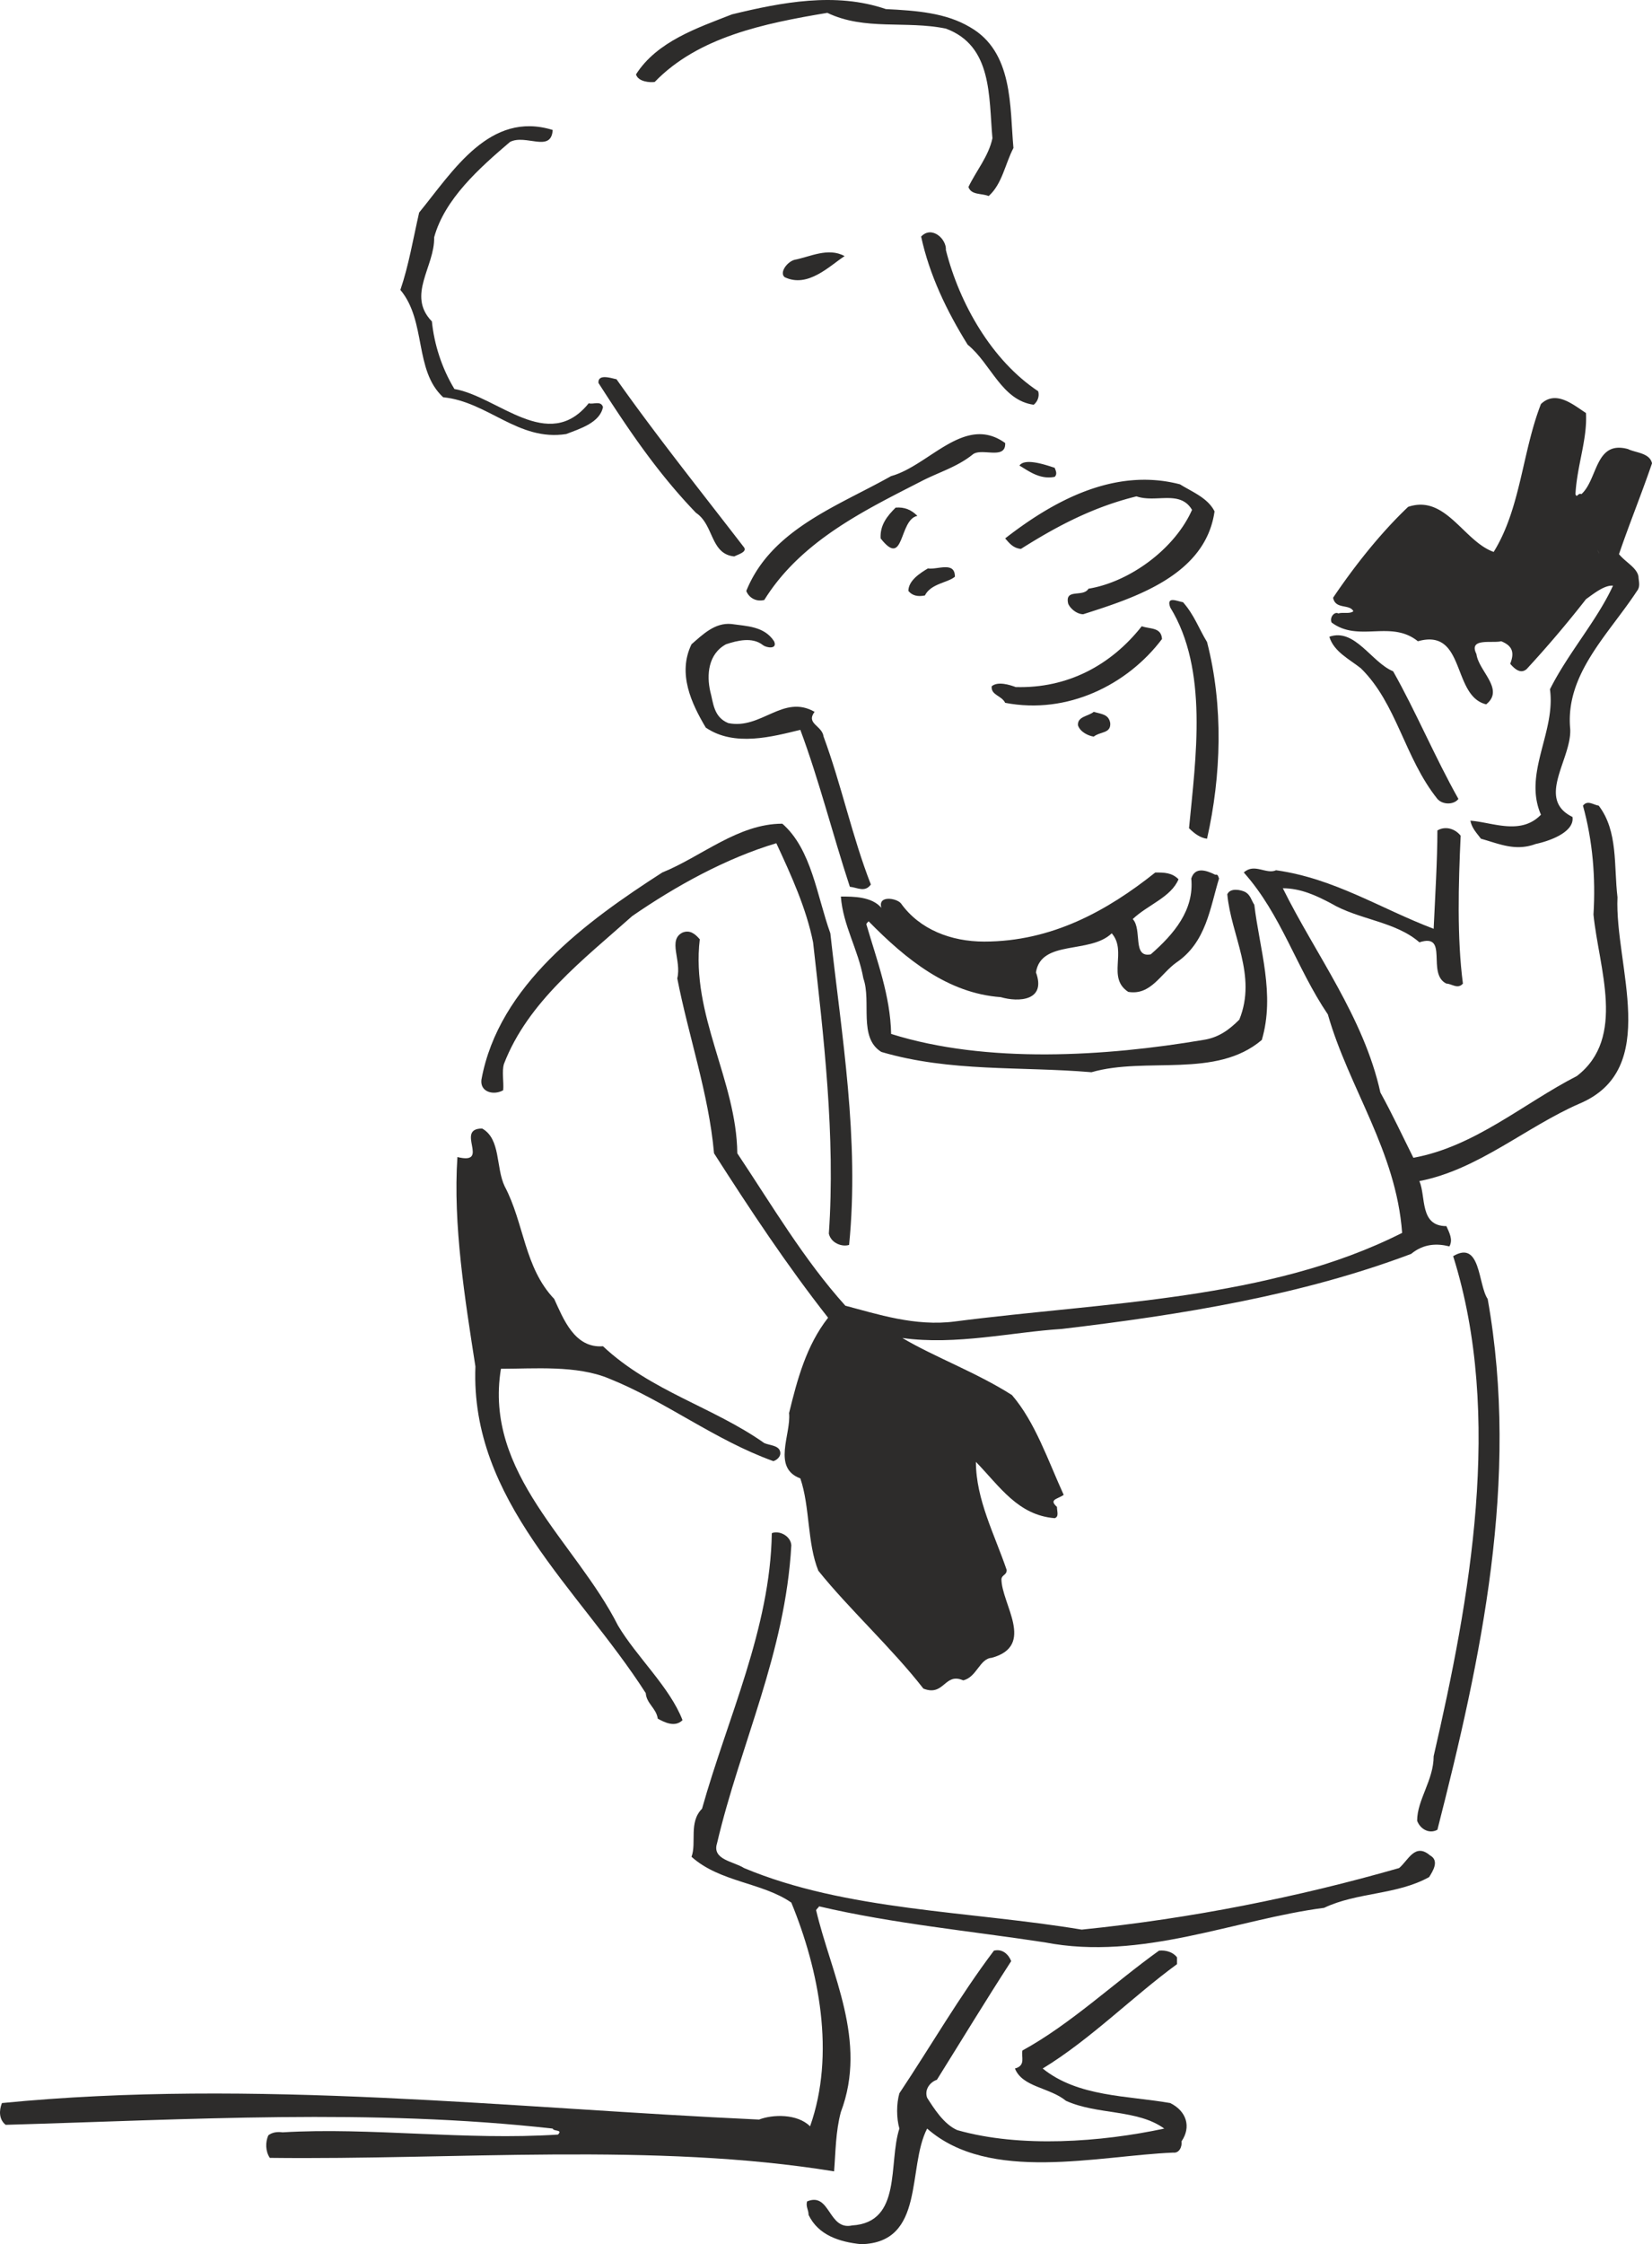
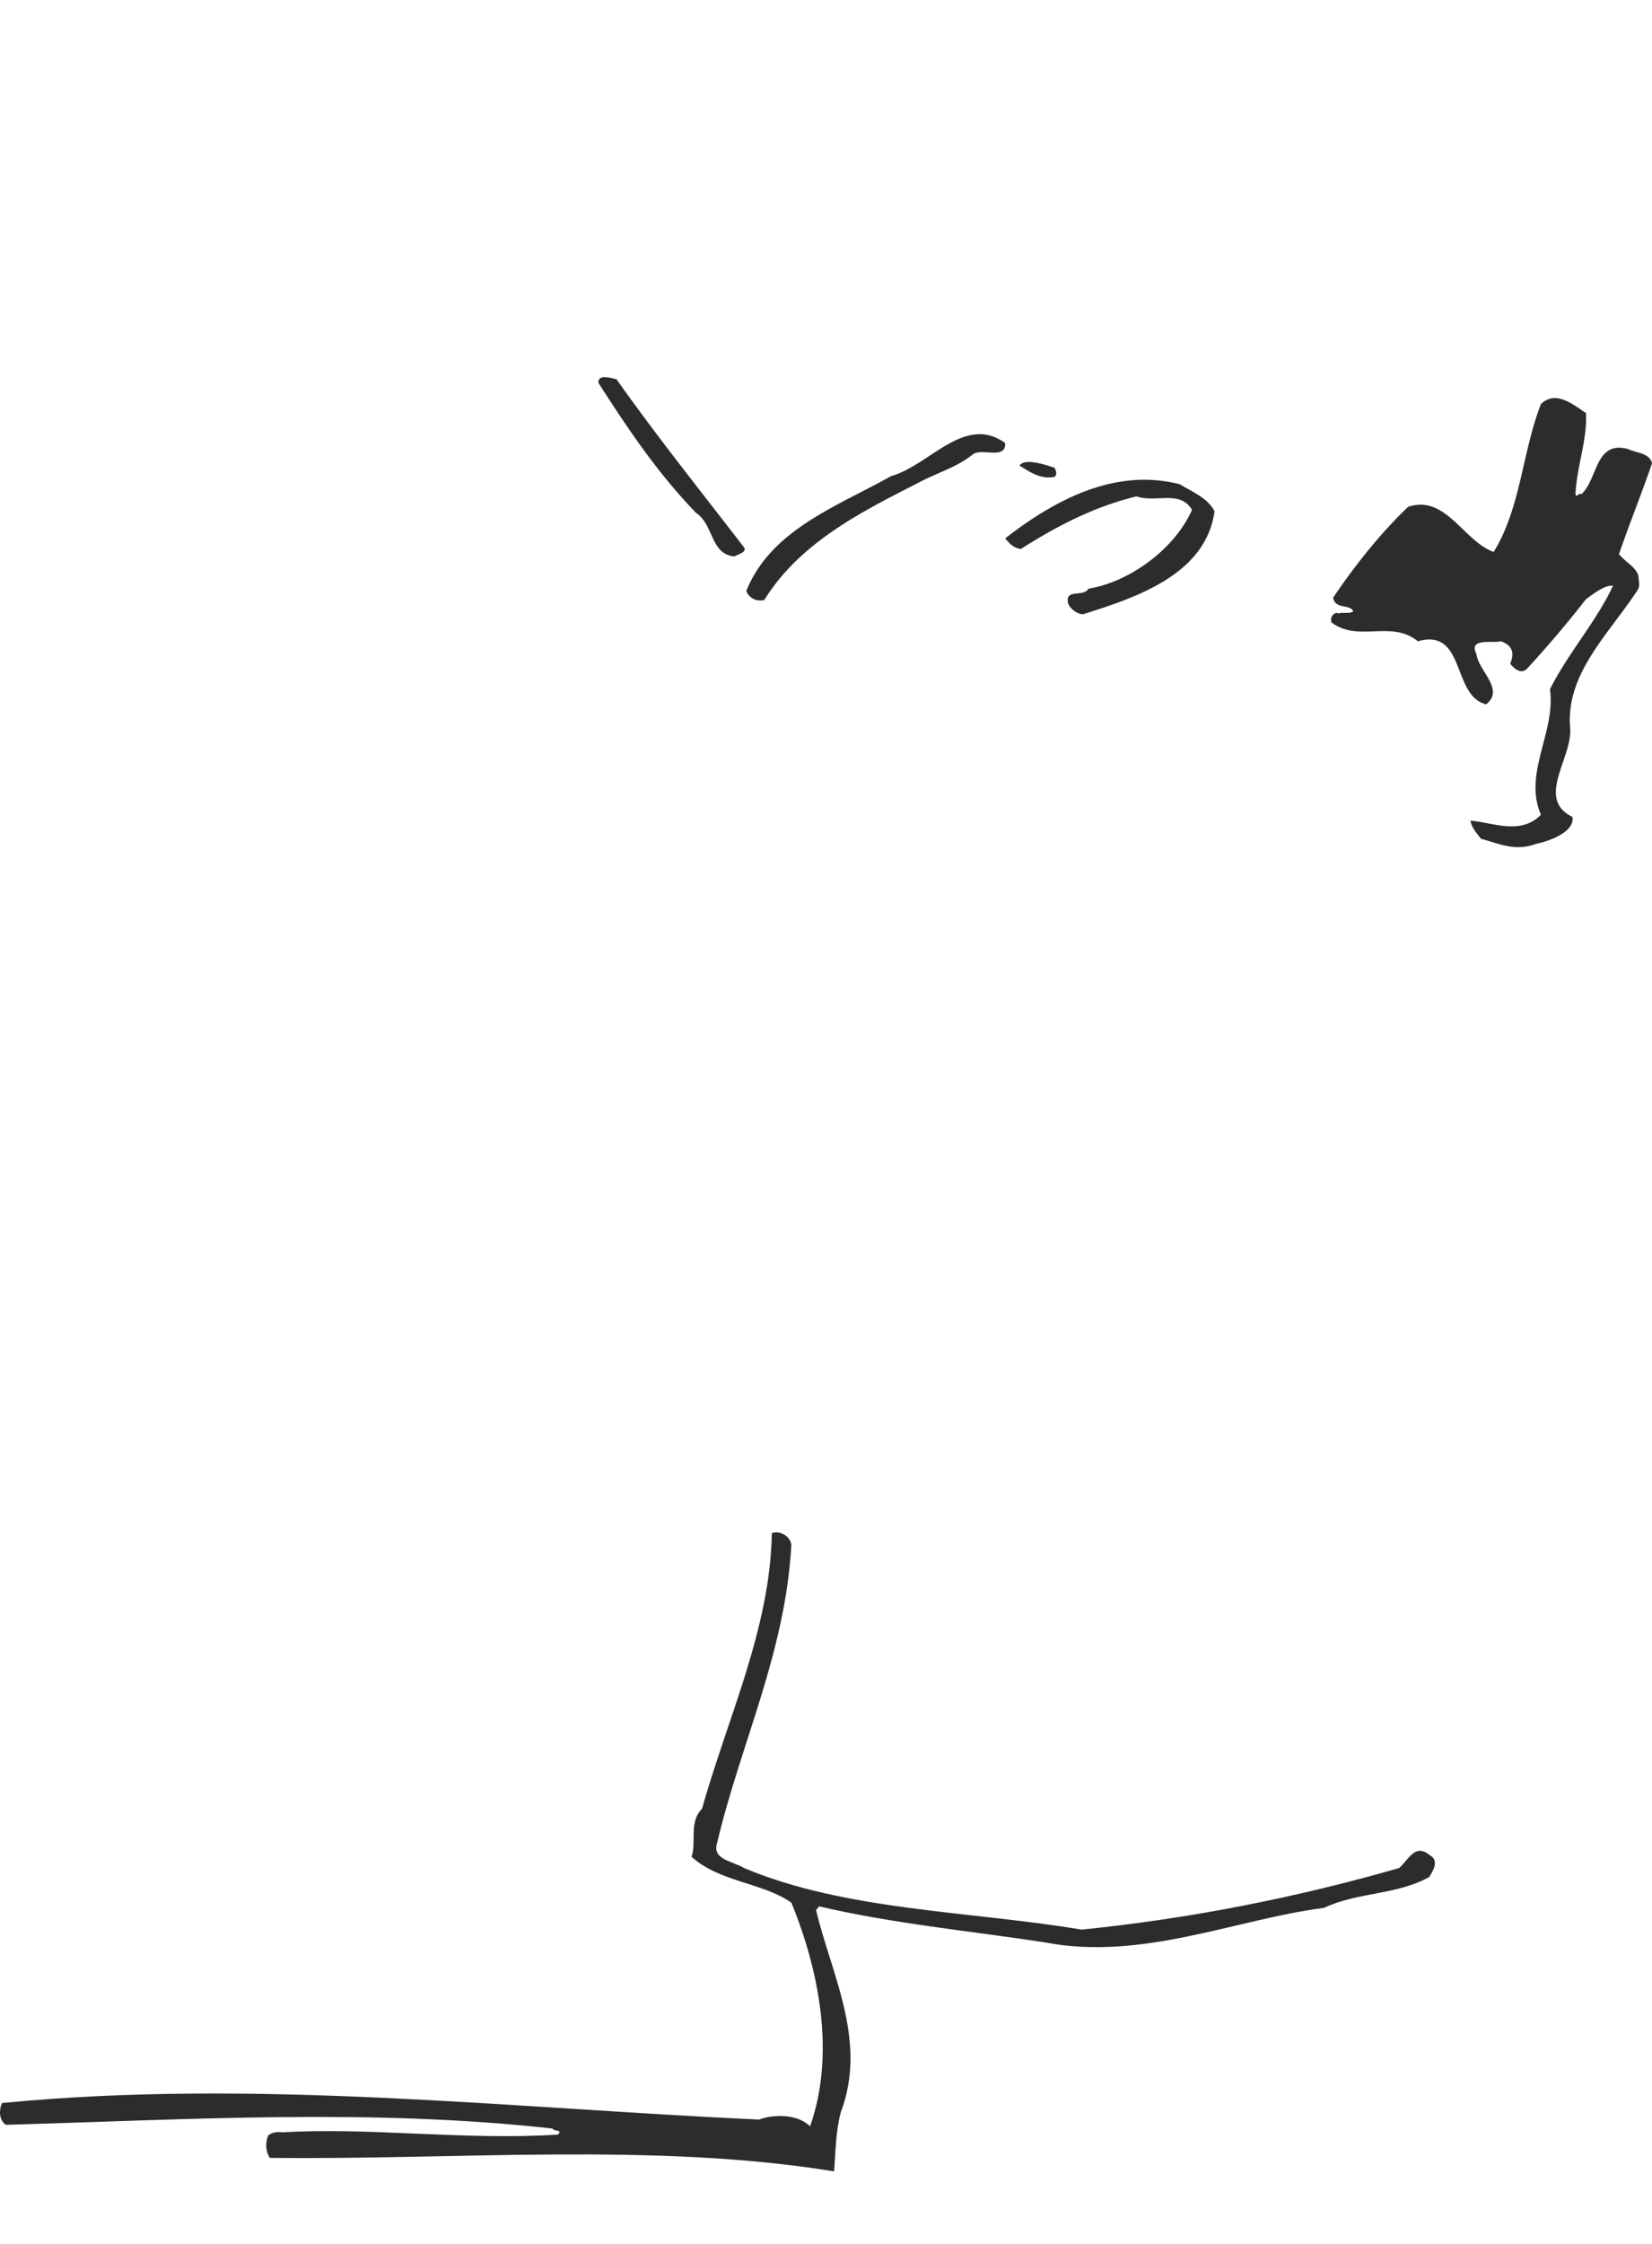
<svg xmlns="http://www.w3.org/2000/svg" width="211.35" height="286.955" viewBox="0 0 158.512 215.216">
-   <path d="M311.03 316.329c4.176 2.376 3.816 7.632 4.176 11.592-.792 1.512-1.08 3.456-2.376 4.608-.72-.288-1.656-.072-1.944-.864.72-1.512 1.944-2.952 2.304-4.68-.36-4.032 0-8.856-4.464-10.512-3.816-.792-7.776.216-11.376-1.512-6.048 1.008-12.384 2.304-16.56 6.624-.432.072-1.584 0-1.8-.72 2.016-3.168 5.904-4.464 9.216-5.76 4.752-1.152 9.936-2.16 14.76-.504 2.952.144 5.76.36 8.064 1.728zm-40.032 9.864c-.144 2.232-2.592.36-4.104 1.152-2.952 2.52-6.264 5.472-7.272 9.144.072 2.808-2.664 5.544-.216 8.064.216 2.16.936 4.464 2.16 6.48 4.176.72 9 6.192 12.888 1.368.432.144 1.152-.288 1.368.36-.288 1.512-2.232 2.088-3.528 2.592-4.608.72-7.488-3.096-11.808-3.528-2.808-2.592-1.584-7.272-4.104-10.296.792-2.304 1.224-4.896 1.8-7.416 3.24-3.96 6.768-9.792 12.816-7.92zm37.728 11.52c1.296 5.112 4.392 10.584 8.856 13.536.144.504-.072 1.008-.432 1.296-3.096-.432-4.104-3.96-6.336-5.76-2.016-3.24-3.672-6.696-4.464-10.368 1.008-1.08 2.448.216 2.376 1.296zm-9.72.576c-1.44.936-3.528 3.096-5.76 2.016-.504-.432.216-1.44.936-1.656 1.512-.288 3.24-1.224 4.824-.36z" style="fill:#2d2c2b" transform="translate(-217.965 -313.729)" />
  <path d="M277.118 350.097c3.816 5.4 8.136 10.8 12.24 16.128.288.432-.504.648-.936.864-2.304-.216-1.944-3.024-3.672-4.176-3.816-3.96-6.624-8.208-9.36-12.456-.072-.936 1.296-.432 1.728-.36zm93.024 3.24c.144 2.52-.864 5.04-1.008 7.776.144.432.216-.144.576 0 1.584-1.44 1.296-5.184 4.464-4.32.72.36 2.088.36 2.304 1.368-1.008 2.952-2.16 5.76-3.168 8.712.648.792 1.728 1.296 1.872 2.16 0 .36.216.936-.144 1.368-2.736 4.176-6.912 7.992-6.408 13.248.144 2.88-3.312 6.696.216 8.424.216 1.44-2.16 2.304-3.528 2.592-1.944.72-3.456 0-5.256-.504-.432-.576-.864-1.008-1.008-1.728 2.088.144 4.824 1.44 6.768-.576-1.728-3.96 1.44-7.92.864-12.024 1.728-3.456 4.536-6.624 6.048-9.936-.792-.072-1.8.72-2.592 1.296a106.64 106.64 0 0 1-5.688 6.696c-.576.504-1.152 0-1.584-.504.432-1.08.216-1.728-.864-2.16-.864.216-3.168-.36-2.376 1.224.216 1.656 2.736 3.384.936 4.824-3.312-.792-1.944-7.344-6.552-6.048-2.592-2.088-5.688.144-8.28-1.8-.216-.504.288-1.08.648-.864.432-.144 1.08.072 1.44-.216-.36-.72-1.728-.144-1.944-1.296 1.944-2.88 4.464-6.12 7.2-8.712 3.6-1.224 5.328 3.312 8.208 4.32 2.592-4.176 2.736-9.576 4.536-14.184 1.44-1.368 3.096.072 4.32.864zm-4.176 12.672c1.152 2.376-2.376 4.104-2.808 6.552-.216 1.368-3.312.648-4.176.648-1.08-1.656-1.872-3.816-3.96-4.176.144-.864-.792-1.656-1.44-1.656-1.872.72-3.456 3.024-4.608 3.384 1.872-2.52 3.024-4.608 5.472-6.48 2.016 1.152 3.744 2.808 5.616 4.104 1.584 1.008-.432 3.744 2.232 3.312 1.08-1.368 1.152-3.096 1.584-5.04 1.656-4.176 2.736-9 3.96-13.176-.288 4.176-1.296 8.424-1.872 12.528zm5.256.432c.144.288.36.648.432.936-1.512 1.944-3.96 3.456-5.688 5.256 2.952-4.392 4.608-9.72 8.064-13.968-1.008 2.664-1.656 5.256-2.808 7.776.144.288.36.648 0 0zm-14.832 7.056c-2.088.504-3.096-1.152-4.824-1.08.432-1.008 1.512-1.296 2.232-2.304.864 1.152 2.448 1.8 2.592 3.384zm-41.976-17.28c.072 1.656-2.232.432-3.096 1.08-1.512 1.224-3.312 1.728-4.968 2.592-5.328 2.736-11.52 5.688-15.048 11.376-.864.216-1.512-.288-1.728-.864 2.376-5.904 8.784-8.136 13.896-11.016 3.672-1.008 7.056-5.976 10.944-3.168zm4.752 3.24c-1.44.288-2.52-.576-3.384-1.08.504-.72 2.304-.144 3.384.216.072.216.288.576 0 .864zm15.336 3.312c-.864 6.12-7.632 8.28-12.6 9.864-.576 0-1.224-.504-1.44-1.008-.36-1.512 1.44-.576 1.944-1.44 3.96-.648 8.28-3.816 9.936-7.56-1.152-1.944-3.456-.648-5.328-1.296-4.104 1.008-7.56 2.808-11.088 5.04-.72-.072-1.08-.504-1.512-1.008 4.536-3.528 10.44-6.84 16.776-5.184 1.152.72 2.664 1.296 3.312 2.592z" style="fill:#2d2c2b" transform="translate(-217.965 -313.729)" />
-   <path d="M305.99 363.2c-1.8.36-1.224 5.113-3.528 2.16-.072-1.295.648-2.16 1.44-2.951.864-.072 1.512.216 2.088.792zm3.6 5.833c-.648.576-2.304.648-2.88 1.8-.72.144-1.224 0-1.584-.432 0-1.008 1.152-1.728 1.872-2.16.936.144 2.592-.72 2.592.792zm24.192 6.264c1.584 6.12 1.368 12.816 0 18.864-.648-.072-1.224-.504-1.728-1.008.648-6.768 1.872-15.192-1.8-21.168-.432-1.152.72-.576 1.224-.504 1.08 1.224 1.512 2.52 2.304 3.816zm-41.544-.072c.36.792-.72.648-1.08.36-1.008-.792-2.448-.432-3.528-.072-1.728.936-1.872 2.952-1.512 4.536.288 1.008.288 2.448 1.728 3.024 3.168.648 5.256-2.808 8.28-1.08-.864 1.152.72 1.296.864 2.376 1.728 4.68 2.736 9.576 4.536 14.184-.576.792-1.296.288-2.016.216-1.656-5.04-2.952-10.224-4.752-15.048-2.664.648-6.336 1.656-9.072-.216-1.368-2.304-2.736-5.184-1.368-7.992 1.08-.936 2.232-2.088 3.816-1.944 1.512.216 3.168.216 4.104 1.656zm37.224-.216c-3.312 4.392-9.072 7.272-15.048 6.12-.36-.72-1.368-.72-1.296-1.584.576-.504 1.728-.144 2.304.072 4.968.144 9.144-2.088 12.096-5.832.792.288 1.872.072 1.944 1.224zm22.176 3.096c2.16 3.816 4.032 8.28 6.264 12.24-.432.576-1.512.576-2.016 0-3.168-3.96-3.888-9.144-7.344-12.528-1.08-.864-2.592-1.584-3.024-3.024 2.448-.864 4.032 2.448 6.12 3.312zm-27.144 4.968c.072 1.008-.936.792-1.584 1.296-.504-.072-1.296-.432-1.512-1.08-.072-.864 1.008-.864 1.512-1.296.72.216 1.44.216 1.584 1.08zm48.672 16.704c-.288 6.552 4.248 16.488-3.672 19.8-5.112 2.232-9.72 6.336-15.336 7.416.648 1.512 0 4.32 2.592 4.32.288.648.648 1.296.288 1.944-1.152-.288-2.448-.288-3.672.72-10.512 3.96-21.96 5.832-33.552 7.2-4.68.288-10.152 1.584-15.264.864 3.024 1.8 7.128 3.312 10.512 5.472 2.232 2.592 3.456 6.264 4.968 9.576-.648.432-1.44.432-.648 1.152 0 .432.216.936-.216 1.08-3.528-.288-5.256-3.024-7.56-5.4 0 3.6 1.8 6.984 2.952 10.368 0 .504-.432.432-.504.864 0 2.376 3.312 6.408-.936 7.56-1.152.072-1.44 1.872-2.736 2.16-1.8-.792-1.8 1.584-3.816.792-3.024-3.888-7.2-7.704-10.08-11.304-1.08-2.664-.792-6.12-1.728-8.856-2.736-1.008-.864-4.248-1.08-6.264.792-3.24 1.656-6.48 3.744-9.144-3.96-5.04-7.488-10.368-10.944-15.768-.504-5.688-2.448-11.232-3.528-16.776.432-1.728-.936-3.672.504-4.392.72-.288 1.224.144 1.656.648-.864 7.272 3.528 13.536 3.6 20.52 3.312 4.968 6.408 10.224 10.368 14.616 3.024.792 6.696 2.016 10.512 1.512 14.472-1.872 30.096-2.016 42.912-8.496-.576-7.848-5.112-13.896-7.128-20.952-3.024-4.464-4.464-9.576-8.064-13.608 1.008-.936 2.16.216 3.096-.216 5.616.792 10.008 3.672 15.12 5.616.144-3.096.36-6.624.36-9.432.72-.432 1.656-.216 2.232.504-.216 4.608-.36 9.792.216 14.184-.504.576-1.08 0-1.584 0-1.944-.936.288-4.896-2.592-3.96-2.304-2.016-5.832-2.16-8.496-3.744-1.368-.72-2.88-1.44-4.608-1.44 3.096 6.264 7.776 12.384 9.36 19.584 1.152 2.088 2.088 4.104 3.168 6.264 5.904-1.08 10.512-5.184 15.696-7.848 4.752-3.672 2.088-10.368 1.584-15.48.216-3.528-.072-7.056-1.008-10.44.432-.576 1.008-.072 1.512 0 1.872 2.448 1.44 5.76 1.8 8.784zm-60.12 48.528c1.8 2.52 3.024 5.616 3.888 8.136-2.016-2.52-4.608-5.472-8.208-5.256-.288.144-.504.504-.72.792 1.152 5.976 4.752 11.448 4.392 17.568-3.024-4.464-3.096-10.44-6.624-14.472-.792-.144-1.296.072-1.728.648 2.664 4.896 3.168 10.656 6.624 15.12-1.008 0-.216 1.296-1.152 1.728-1.8-1.224-1.584-3.6-3.024-5.04-2.52-2.232-2.736-5.832-5.472-7.632-.576 0-1.368 0-1.512.792 1.152 3.672 4.464 6.408 5.688 9.936-2.304-1.8-4.392-4.536-6.552-6.768-.936-3.456-1.008-7.128-2.088-10.296-2.16-1.368-.432-4.392-.072-6.264.504-1.872 1.08-3.744 2.304-5.328 5.112 1.44 9.504 4.248 14.256 6.336z" style="fill:#2d2c2b" transform="translate(-217.965 -313.729)" />
-   <path d="M297.638 403.233c1.08 9.792 2.808 19.728 1.8 29.88-.648.216-1.728-.144-1.944-1.08.648-9.36-.504-18.936-1.512-27.936-.648-3.24-2.088-6.408-3.528-9.504-4.824 1.44-9.648 4.104-13.824 6.984-4.68 4.176-10.008 8.208-12.312 14.184-.216.72 0 1.728-.072 2.52-.864.504-2.232.216-2.088-1.008 1.656-9.072 10.08-15.192 17.352-19.872 3.744-1.512 7.272-4.68 11.52-4.68 2.808 2.448 3.312 6.912 4.608 10.512zm37.296-5.256c-.864 2.808-1.224 6.12-4.104 8.064-1.512 1.08-2.448 3.168-4.608 2.808-2.088-1.368-.072-3.888-1.584-5.616-2.088 2.016-6.768.576-7.272 3.744 1.008 2.736-1.656 2.88-3.384 2.376-5.04-.36-9.072-3.6-12.672-7.272-.144.144-.216.216-.216.288 1.008 3.456 2.304 6.84 2.376 10.512 9.144 2.88 20.592 2.16 29.952.576 1.44-.216 2.448-.936 3.456-1.944 1.728-4.248-.792-8.064-1.152-12.024.288-.648 1.296-.432 1.728-.216.504.288.576.792.864 1.224.504 4.248 2.016 8.568.72 12.96-4.392 3.744-11.088 1.584-16.344 3.096-6.84-.576-13.536 0-20.16-1.944-2.232-1.368-.936-4.824-1.728-7.056-.504-2.808-1.944-5.04-2.16-7.848 1.224 0 2.952 0 3.888 1.08-.36-1.224 1.44-.936 1.872-.432 1.8 2.52 4.824 3.672 7.992 3.672 6.48 0 11.808-2.952 16.416-6.624.864 0 1.584 0 2.232.648-.72 1.728-2.952 2.448-4.392 3.816.936 1.008-.072 3.744 1.728 3.384 2.232-1.944 4.176-4.248 3.888-7.272.36-1.152 1.44-.792 2.304-.36.288-.072.288.216.36.36zm-20.016 8.064c.288 2.592-2.592.864-4.176.864-1.656-.576-3.096-1.584-4.608-2.736 2.736 1.152 5.76 2.016 8.784 1.872zm-48.528 21.456c1.872 3.528 1.872 7.776 4.752 10.8.864 1.872 1.944 4.752 4.68 4.536 4.608 4.32 10.584 5.832 15.48 9.288.504.216 1.368.216 1.512.792.144.504-.36.864-.648.936-5.616-2.016-10.368-5.76-15.768-7.92-3.096-1.296-7.2-.936-10.368-.936-1.656 10.08 7.2 16.632 11.232 24.624 1.8 3.024 4.968 5.904 6.192 9.072-.72.72-1.728.216-2.376-.144-.144-1.008-1.08-1.44-1.152-2.448-6.408-10.008-16.848-18.432-16.344-31.32-1.008-6.48-2.16-13.608-1.728-20.088 3.24.792-.288-2.736 2.376-2.736 1.8 1.008 1.296 3.744 2.16 5.544zm4.608 14.976c-1.872-.72-5.904 1.296-5.904-1.728-.792-4.248-.792-8.424-.792-12.888 1.872 5.04 3.672 10.08 6.696 14.616zm89.712-4.176c3.096 17.352-.648 34.56-4.824 50.904-.792.432-1.656-.072-1.944-.864 0-2.016 1.584-3.888 1.584-6.192 3.456-14.976 6.696-32.616 1.872-47.952 2.664-1.584 2.376 2.736 3.312 4.104z" style="fill:#2d2c2b" transform="translate(-217.965 -313.729)" />
  <path d="M293.894 461.913c-.576 10.368-4.896 19.08-7.128 28.584-.504 1.584 1.584 1.728 2.592 2.376 9.792 4.104 21.6 4.104 32.4 5.904 10.584-1.08 20.664-3.096 30.456-5.904.864-.72 1.512-2.448 2.952-1.224.936.504.288 1.512-.072 2.088-3.096 1.728-6.912 1.44-10.08 2.952-8.424 1.08-17.496 5.112-26.784 3.312-7.056-1.08-14.616-1.8-21.672-3.456-.072.144-.144.144-.288.36 1.44 6.12 4.968 12.528 2.376 19.368-.504 1.872-.504 3.888-.648 5.688-17.208-2.808-36.432-1.08-54.144-1.296-.432-.648-.432-1.512-.144-2.16.36-.288.864-.36 1.368-.288 8.352-.504 17.568.792 26.424.216.504-.504-.432-.288-.504-.576-17.424-1.944-34.848-.864-52.488-.36-.648-.504-.648-1.368-.36-2.088 24.264-2.376 48.888.504 72.648 1.584 1.296-.504 3.672-.576 4.896.648 2.448-6.912.864-14.976-1.8-21.456-2.808-1.944-6.84-1.944-9.576-4.392.504-1.368-.288-3.312 1.008-4.608 2.448-8.712 6.552-17.28 6.696-26.424.648-.288 1.8.216 1.872 1.152z" style="fill:#2d2c2b" transform="translate(-217.965 -313.729)" />
-   <path d="M314.99 501.8c-2.52 3.889-4.608 7.345-7.128 11.377-.648.216-1.224.936-.936 1.728.648 1.008 1.584 2.52 2.88 3.096 6.048 1.728 13.824 1.152 19.872-.144-2.592-1.872-6.408-1.296-9.432-2.664-1.584-1.296-4.176-1.296-4.896-3.096 1.08-.288.576-1.152.72-1.728 4.608-2.52 8.784-6.48 13.104-9.576.648-.072 1.368.144 1.728.648v.648c-4.248 3.096-8.28 7.2-12.888 10.008 3.384 2.736 8.136 2.592 12.24 3.312 1.584.792 2.016 2.304 1.08 3.672.072.504-.216 1.152-.792 1.08-7.2.288-17.64 2.952-23.616-2.304-1.944 3.744-.144 10.944-6.336 11.088-2.088-.216-4.104-.864-5.04-2.808 0-.504-.288-.792-.144-1.296 2.232-.936 2.016 2.808 4.32 2.304 4.824-.288 3.456-5.976 4.536-9.288-.288-1.008-.288-2.376 0-3.384 3.024-4.536 5.76-9.288 9.072-13.68.864-.216 1.44.432 1.656 1.008z" style="fill:#2d2c2b" transform="translate(-217.965 -313.729)" />
</svg>